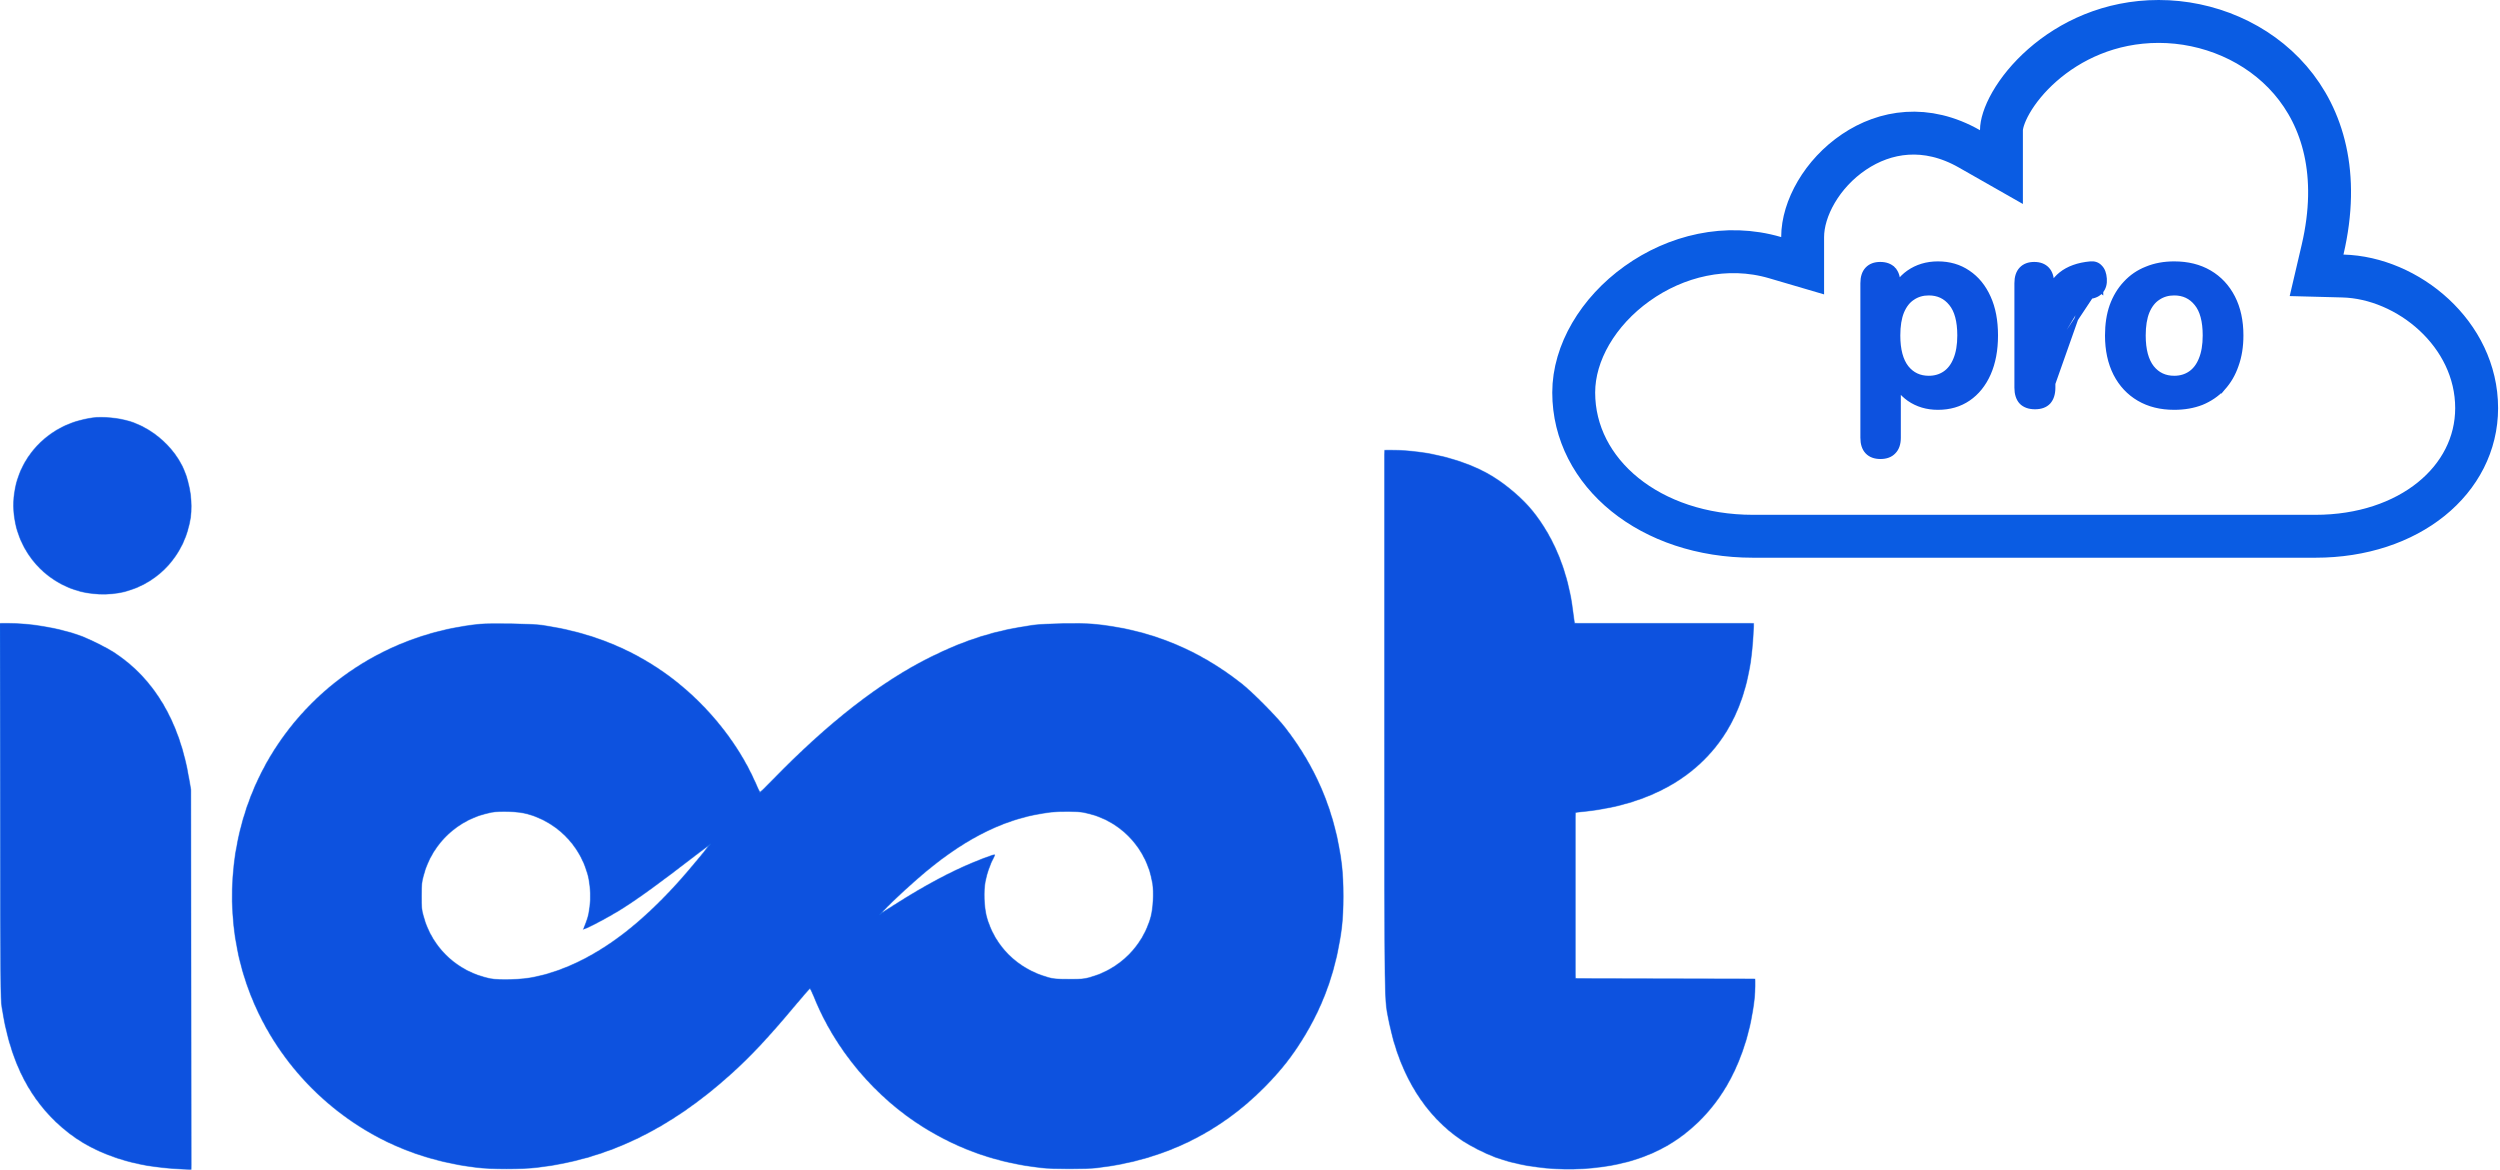
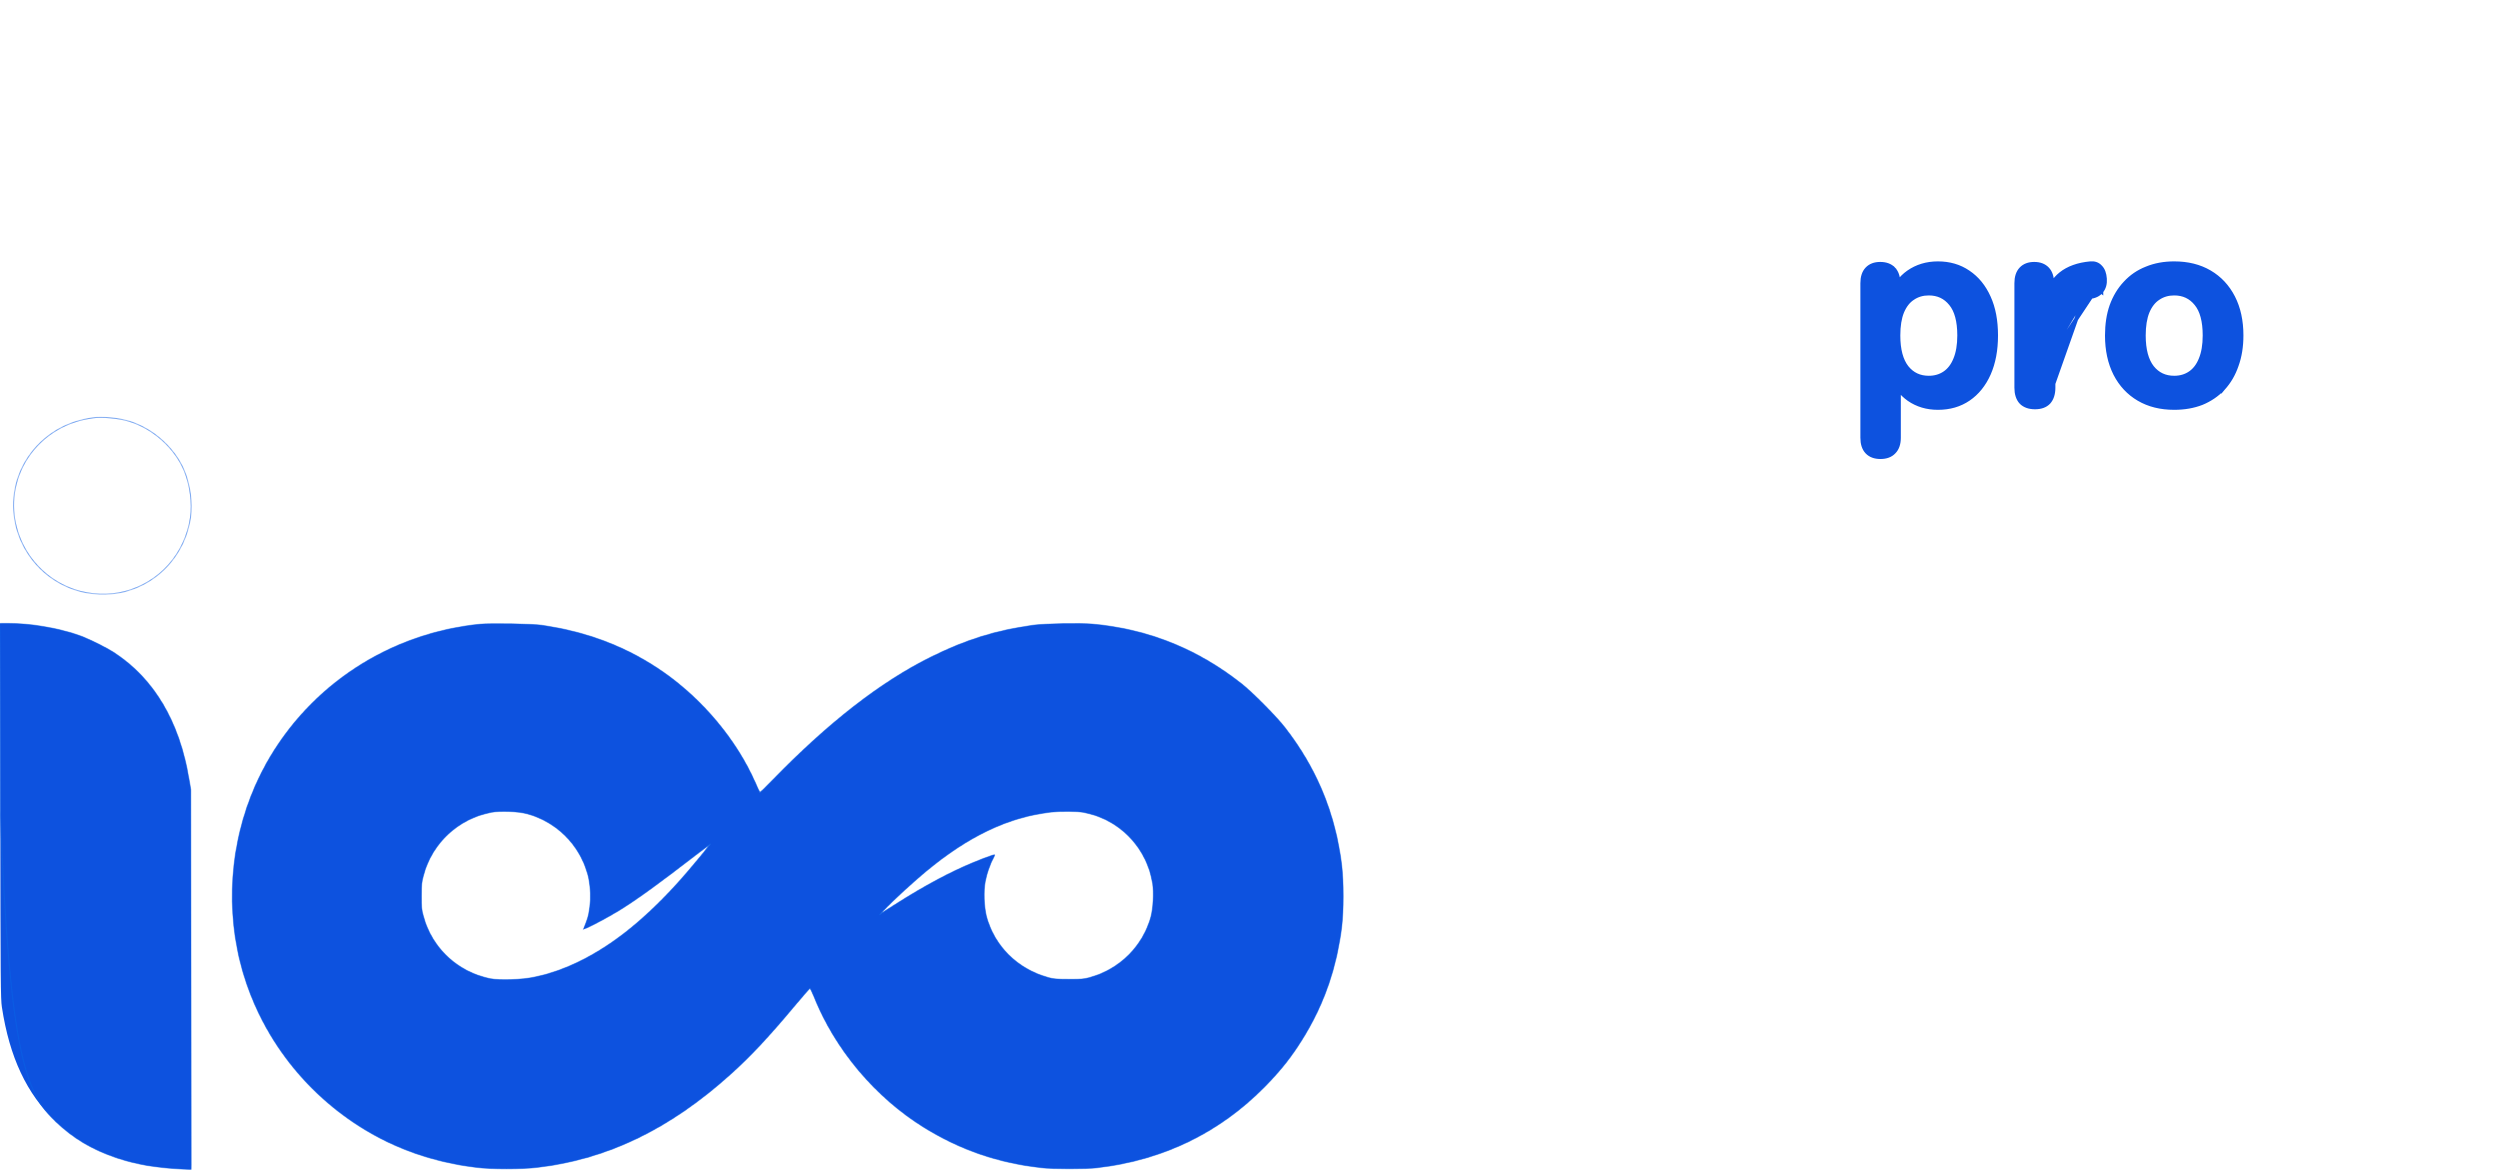
<svg xmlns="http://www.w3.org/2000/svg" width="641" height="300" viewBox="0 0 641 300" fill="none">
  <path d="M518.201 103.148L518.191 103.137C517.37 102.213 516.993 100.946 516.993 99.404V72.624C516.993 71.084 517.369 69.831 518.202 68.951C519.033 68.072 520.183 67.661 521.579 67.661C522.976 67.661 524.126 68.072 524.957 68.951C525.789 69.831 526.165 71.084 526.165 72.624V72.743C526.769 71.774 527.502 70.941 528.367 70.25C530.293 68.709 532.828 67.811 535.932 67.521C536.994 67.415 537.895 67.709 538.554 68.454C539.248 69.141 539.601 70.174 539.694 71.453M518.201 103.148L539.195 71.49M518.201 103.148L518.212 103.159C519.09 104.033 520.304 104.438 521.78 104.438C523.254 104.438 524.454 104.033 525.291 103.148L525.297 103.142L525.302 103.137C526.123 102.213 526.5 100.946 526.5 99.404V84.739C526.5 82.13 527.169 80.191 528.44 78.848L528.44 78.848L528.445 78.842C529.722 77.448 531.646 76.585 534.288 76.309M518.201 103.148L534.288 76.309M539.694 71.453C539.694 71.454 539.694 71.454 539.694 71.454L539.195 71.49M539.694 71.453C539.694 71.453 539.694 71.453 539.694 71.453L539.195 71.49M539.694 71.453C539.791 72.734 539.501 73.837 538.778 74.712M539.195 71.49C539.285 72.671 539.017 73.639 538.392 74.395M538.778 74.712C538.778 74.712 538.778 74.712 538.778 74.712L538.392 74.395M538.778 74.712C538.091 75.55 537.062 76.015 535.771 76.167L535.76 76.168L535.76 76.168L534.29 76.309M538.778 74.712C538.778 74.713 538.777 74.713 538.777 74.714L538.392 74.395M538.392 74.395L534.29 76.309M534.29 76.309L534.239 75.812M534.29 76.309L535.712 75.67L534.239 75.812M534.239 75.812L534.287 76.31L534.288 76.309M534.239 75.812C531.515 76.095 529.461 76.993 528.076 78.504C526.692 79.968 526 82.046 526 84.739V99.404C526 100.868 525.643 102.001 524.928 102.804L534.288 76.309M478.708 68.951L478.708 68.951C477.876 69.831 477.5 71.084 477.5 72.624V112.227C477.5 113.766 477.876 115.019 478.708 115.9C479.543 116.782 480.718 117.19 482.153 117.19C483.585 117.19 484.758 116.784 485.592 115.905C486.472 115.026 486.873 113.771 486.873 112.227V99.912C487.573 100.828 488.426 101.645 489.432 102.361L489.432 102.361L489.438 102.366C491.583 103.845 494.073 104.579 496.889 104.579C499.88 104.579 502.504 103.824 504.74 102.296C506.97 100.773 508.7 98.618 509.938 95.853L509.939 95.85C511.178 93.034 511.79 89.751 511.79 86.014C511.79 82.231 511.179 78.969 509.937 76.244C508.698 73.478 506.945 71.323 504.671 69.801C502.436 68.275 499.836 67.519 496.889 67.519C494.027 67.519 491.491 68.278 489.302 69.805L489.302 69.805L489.298 69.808C488.282 70.532 487.427 71.368 486.734 72.315C486.686 70.916 486.307 69.772 485.53 68.951L485.167 69.294L485.53 68.951C484.696 68.068 483.521 67.661 482.086 67.661C480.689 67.661 479.539 68.072 478.708 68.951ZM501.318 92.125L501.318 92.125L501.315 92.131C500.676 93.71 499.772 94.875 498.617 95.66C497.458 96.449 496.106 96.849 494.545 96.849C492.191 96.849 490.328 95.97 488.908 94.204C487.487 92.391 486.739 89.686 486.739 86.014C486.739 83.552 487.068 81.544 487.706 79.97C488.39 78.342 489.315 77.181 490.461 76.445L490.461 76.445L490.472 76.438C491.632 75.649 492.983 75.249 494.545 75.249C496.899 75.249 498.763 76.129 500.183 77.896L500.183 77.896L500.187 77.901C501.599 79.614 502.35 82.288 502.35 86.014C502.35 88.473 501.999 90.504 501.318 92.125ZM542.352 95.874L542.354 95.877C543.779 98.65 545.787 100.8 548.373 102.315C550.963 103.831 554 104.579 557.467 104.579C560.065 104.579 562.428 104.17 564.548 103.341L564.548 103.341L564.558 103.337C566.674 102.461 568.498 101.217 570.021 99.605L570.021 99.606L570.026 99.6C571.549 97.941 572.699 95.968 573.479 93.69C574.304 91.407 574.713 88.847 574.713 86.014C574.713 82.267 574.009 78.998 572.581 76.221C571.155 73.448 569.148 71.298 566.562 69.784C563.972 68.267 560.934 67.519 557.467 67.519C554.868 67.519 552.503 67.953 550.382 68.83C548.26 69.66 546.435 70.906 544.911 72.566C543.387 74.179 542.215 76.128 541.39 78.405L541.388 78.41C540.607 80.645 540.222 83.182 540.222 86.014C540.222 89.76 540.926 93.052 542.352 95.874ZM564.24 92.125L564.238 92.131C563.598 93.71 562.695 94.875 561.54 95.66C560.38 96.449 559.029 96.849 557.467 96.849C555.114 96.849 553.25 95.97 551.831 94.204C550.41 92.391 549.661 89.686 549.661 86.014C549.661 83.552 549.991 81.544 550.628 79.97C551.313 78.342 552.238 77.181 553.384 76.445L553.384 76.445L553.395 76.438C554.554 75.649 555.906 75.249 557.467 75.249C559.822 75.249 561.686 76.129 563.106 77.896L563.11 77.901C564.522 79.614 565.273 82.288 565.273 86.014C565.273 88.473 564.922 90.504 564.24 92.125Z" fill="#0D52DF" stroke="#0D52DF" />
  <mask id="path-2-inside-1_2672_17066" fill="white">
    <path d="M23.82 107.122C21.924 107.423 20.694 107.684 19.282 108.146C12.586 110.295 7.221 115.416 4.841 121.863C0.464 133.792 6.958 147.107 19.141 151.204C23.114 152.549 27.955 152.73 31.928 151.706C40.883 149.416 47.479 142.006 48.85 132.707C49.395 129.012 48.749 124.273 47.237 120.638C44.816 114.854 39.29 109.893 33.158 108.006C30.496 107.182 26.14 106.78 23.82 107.122Z" />
-     <path d="M355.002 184.782C355.002 260.856 354.921 255.916 356.212 262.242C358.915 275.597 365.45 286.141 374.95 292.447C377.108 293.872 380.758 295.72 383.3 296.664C393.788 300.56 408.35 300.801 419.403 297.266C425.615 295.258 430.718 292.226 435.357 287.747C441.025 282.265 445.038 275.456 447.64 266.861C449.032 262.282 450 256.559 450 252.863V250.996L403.913 250.895V208.319L406.837 207.998C423.155 206.15 435.599 199.041 442.679 187.493C446.773 180.786 449.052 172.572 449.516 162.751L449.657 159.819H403.691L403.328 156.968C402.118 147.047 398.669 138.311 393.243 131.402C390.601 128.028 386.204 124.232 382.211 121.883C375.514 117.926 365.732 115.436 356.979 115.436H355.002V184.782Z" />
    <path d="M0.081 207.858C0.141 252.321 0.161 256.097 0.484 258.225C2.441 271.058 6.817 280.397 14.26 287.566C18.778 291.904 23.739 294.857 30.153 296.965C35.034 298.572 40.016 299.415 46.168 299.717L49.032 299.857L48.931 202.495L48.467 199.744C46.047 185.084 39.552 174.078 29.367 167.391C27.188 165.965 22.59 163.695 20.089 162.832C14.804 161.004 7.785 159.819 2.077 159.819H0L0.081 207.858Z" />
    <path d="M123.154 160.02C99.939 162.33 79.568 175.604 68.294 195.727C60.327 210.006 57.644 227.157 60.851 243.364C64.582 262.222 76.18 278.85 92.799 289.193C101.513 294.616 111.154 297.949 121.944 299.315C125.817 299.817 133.905 299.817 137.979 299.315C155.809 297.186 171.722 289.494 187.273 275.497C192.578 270.717 196.934 266.058 203.792 257.864C205.849 255.394 207.604 253.385 207.685 253.385C207.765 253.385 208.189 254.269 208.612 255.354C214.038 269.03 224.405 281.361 236.991 289.133C246.289 294.857 255.849 298.15 266.962 299.415C269.827 299.757 278.439 299.757 281.283 299.435C298.144 297.487 312.606 290.499 324.264 278.67C328.54 274.332 331.464 270.596 334.49 265.576C339.653 257.02 342.719 248.023 344.03 237.64C344.534 233.744 344.534 225.872 344.03 221.875C342.416 208.601 337.636 197.033 329.468 186.53C327.289 183.718 321.158 177.532 318.395 175.343C307.039 166.366 294.373 161.285 280.113 160C276.805 159.699 267.991 159.88 264.845 160.301C255.426 161.587 247.499 164.057 238.645 168.475C225.777 174.861 212.384 185.284 198.044 200.045C196.309 201.833 194.857 203.259 194.816 203.198C194.776 203.138 194.211 201.913 193.586 200.467C188.826 189.723 180.234 179.42 170.129 172.351C160.912 165.924 150.686 161.988 138.887 160.301C136.265 159.94 125.938 159.759 123.154 160.02ZM135.256 208.681C142.658 210.749 148.447 216.453 150.585 223.823C151.856 228.161 151.614 233.564 150 237.199L149.496 238.343L150.242 238.022C151.835 237.359 156.353 234.929 158.854 233.383C163.332 230.611 169.141 226.414 178.217 219.385C180.214 217.859 181.989 216.493 182.13 216.373C182.453 216.152 178.923 220.429 176.321 223.462C172.045 228.463 167.729 232.821 163.393 236.556C154.841 243.906 145.845 248.686 137.172 250.493C133.743 251.216 128.177 251.417 125.676 250.915C117.346 249.228 110.77 243.103 108.572 234.949C108.108 233.242 108.048 232.66 108.068 229.708C108.068 226.776 108.128 226.173 108.592 224.426C110.811 216.132 117.527 209.906 125.938 208.299C128.257 207.858 132.977 208.058 135.256 208.681ZM277.894 208.319C285.801 209.806 292.174 215.429 294.695 223.08C295.018 224.044 295.381 225.571 295.522 226.474C295.865 228.844 295.664 233.001 295.099 235.03C293.021 242.621 287.071 248.545 279.367 250.634C277.854 251.036 277.209 251.096 274.022 251.076C270.936 251.076 270.149 250.996 268.798 250.634C260.851 248.445 254.942 242.581 252.904 234.849C252.32 232.559 252.178 228.422 252.622 226.012C253.005 224.044 253.873 221.514 254.659 220.128C254.942 219.626 255.143 219.164 255.083 219.124C254.962 218.983 250.645 220.63 247.539 221.996C241.428 224.707 234.429 228.623 226.926 233.584L225.413 234.588L226.825 233.122C229.246 230.652 234.147 226.153 237.334 223.502C248.346 214.344 258.612 209.484 269.484 208.239C272.025 207.958 276.16 207.998 277.894 208.319Z" />
  </mask>
-   <path d="M23.82 107.122C21.924 107.423 20.694 107.684 19.282 108.146C12.586 110.295 7.221 115.416 4.841 121.863C0.464 133.792 6.958 147.107 19.141 151.204C23.114 152.549 27.955 152.73 31.928 151.706C40.883 149.416 47.479 142.006 48.85 132.707C49.395 129.012 48.749 124.273 47.237 120.638C44.816 114.854 39.29 109.893 33.158 108.006C30.496 107.182 26.14 106.78 23.82 107.122Z" fill="#0D52DF" />
-   <path d="M355.002 184.782C355.002 260.856 354.921 255.916 356.212 262.242C358.915 275.597 365.45 286.141 374.95 292.447C377.108 293.872 380.758 295.72 383.3 296.664C393.788 300.56 408.35 300.801 419.403 297.266C425.615 295.258 430.718 292.226 435.357 287.747C441.025 282.265 445.038 275.456 447.64 266.861C449.032 262.282 450 256.559 450 252.863V250.996L403.913 250.895V208.319L406.837 207.998C423.155 206.15 435.599 199.041 442.679 187.493C446.773 180.786 449.052 172.572 449.516 162.751L449.657 159.819H403.691L403.328 156.968C402.118 147.047 398.669 138.311 393.243 131.402C390.601 128.028 386.204 124.232 382.211 121.883C375.514 117.926 365.732 115.436 356.979 115.436H355.002V184.782Z" fill="#0D52DF" />
  <path d="M0.081 207.858C0.141 252.321 0.161 256.097 0.484 258.225C2.441 271.058 6.817 280.397 14.26 287.566C18.778 291.904 23.739 294.857 30.153 296.965C35.034 298.572 40.016 299.415 46.168 299.717L49.032 299.857L48.931 202.495L48.467 199.744C46.047 185.084 39.552 174.078 29.367 167.391C27.188 165.965 22.59 163.695 20.089 162.832C14.804 161.004 7.785 159.819 2.077 159.819H0L0.081 207.858Z" fill="#0D52DF" />
  <path d="M123.154 160.02C99.939 162.33 79.568 175.604 68.294 195.727C60.327 210.006 57.644 227.157 60.851 243.364C64.582 262.222 76.18 278.85 92.799 289.193C101.513 294.616 111.154 297.949 121.944 299.315C125.817 299.817 133.905 299.817 137.979 299.315C155.809 297.186 171.722 289.494 187.273 275.497C192.578 270.717 196.934 266.058 203.792 257.864C205.849 255.394 207.604 253.385 207.685 253.385C207.765 253.385 208.189 254.269 208.612 255.354C214.038 269.03 224.405 281.361 236.991 289.133C246.289 294.857 255.849 298.15 266.962 299.415C269.827 299.757 278.439 299.757 281.283 299.435C298.144 297.487 312.606 290.499 324.264 278.67C328.54 274.332 331.464 270.596 334.49 265.576C339.653 257.02 342.719 248.023 344.03 237.64C344.534 233.744 344.534 225.872 344.03 221.875C342.416 208.601 337.636 197.033 329.468 186.53C327.289 183.718 321.158 177.532 318.395 175.343C307.039 166.366 294.373 161.285 280.113 160C276.805 159.699 267.991 159.88 264.845 160.301C255.426 161.587 247.499 164.057 238.645 168.475C225.777 174.861 212.384 185.284 198.044 200.045C196.309 201.833 194.857 203.259 194.816 203.198C194.776 203.138 194.211 201.913 193.586 200.467C188.826 189.723 180.234 179.42 170.129 172.351C160.912 165.924 150.686 161.988 138.887 160.301C136.265 159.94 125.938 159.759 123.154 160.02ZM135.256 208.681C142.658 210.749 148.447 216.453 150.585 223.823C151.856 228.161 151.614 233.564 150 237.199L149.496 238.343L150.242 238.022C151.835 237.359 156.353 234.929 158.854 233.383C163.332 230.611 169.141 226.414 178.217 219.385C180.214 217.859 181.989 216.493 182.13 216.373C182.453 216.152 178.923 220.429 176.321 223.462C172.045 228.463 167.729 232.821 163.393 236.556C154.841 243.906 145.845 248.686 137.172 250.493C133.743 251.216 128.177 251.417 125.676 250.915C117.346 249.228 110.77 243.103 108.572 234.949C108.108 233.242 108.048 232.66 108.068 229.708C108.068 226.776 108.128 226.173 108.592 224.426C110.811 216.132 117.527 209.906 125.938 208.299C128.257 207.858 132.977 208.058 135.256 208.681ZM277.894 208.319C285.801 209.806 292.174 215.429 294.695 223.08C295.018 224.044 295.381 225.571 295.522 226.474C295.865 228.844 295.664 233.001 295.099 235.03C293.021 242.621 287.071 248.545 279.367 250.634C277.854 251.036 277.209 251.096 274.022 251.076C270.936 251.076 270.149 250.996 268.798 250.634C260.851 248.445 254.942 242.581 252.904 234.849C252.32 232.559 252.178 228.422 252.622 226.012C253.005 224.044 253.873 221.514 254.659 220.128C254.942 219.626 255.143 219.164 255.083 219.124C254.962 218.983 250.645 220.63 247.539 221.996C241.428 224.707 234.429 228.623 226.926 233.584L225.413 234.588L226.825 233.122C229.246 230.652 234.147 226.153 237.334 223.502C248.346 214.344 258.612 209.484 269.484 208.239C272.025 207.958 276.16 207.998 277.894 208.319Z" fill="#0D52DF" />
  <path d="M23.82 107.122C21.924 107.423 20.694 107.684 19.282 108.146C12.586 110.295 7.221 115.416 4.841 121.863C0.464 133.792 6.958 147.107 19.141 151.204C23.114 152.549 27.955 152.73 31.928 151.706C40.883 149.416 47.479 142.006 48.85 132.707C49.395 129.012 48.749 124.273 47.237 120.638C44.816 114.854 39.29 109.893 33.158 108.006C30.496 107.182 26.14 106.78 23.82 107.122Z" stroke="#0A5CE3" stroke-width="0.267" mask="url(#path-2-inside-1_2672_17066)" />
-   <path d="M355.002 184.782C355.002 260.856 354.921 255.916 356.212 262.242C358.915 275.597 365.45 286.141 374.95 292.447C377.108 293.872 380.758 295.72 383.3 296.664C393.788 300.56 408.35 300.801 419.403 297.266C425.615 295.258 430.718 292.226 435.357 287.747C441.025 282.265 445.038 275.456 447.64 266.861C449.032 262.282 450 256.559 450 252.863V250.996L403.913 250.895V208.319L406.837 207.998C423.155 206.15 435.599 199.041 442.679 187.493C446.773 180.786 449.052 172.572 449.516 162.751L449.657 159.819H403.691L403.328 156.968C402.118 147.047 398.669 138.311 393.243 131.402C390.601 128.028 386.204 124.232 382.211 121.883C375.514 117.926 365.732 115.436 356.979 115.436H355.002V184.782Z" stroke="#0A5CE3" stroke-width="0.267" mask="url(#path-2-inside-1_2672_17066)" />
-   <path d="M0.081 207.858C0.141 252.321 0.161 256.097 0.484 258.225C2.441 271.058 6.817 280.397 14.26 287.566C18.778 291.904 23.739 294.857 30.153 296.965C35.034 298.572 40.016 299.415 46.168 299.717L49.032 299.857L48.931 202.495L48.467 199.744C46.047 185.084 39.552 174.078 29.367 167.391C27.188 165.965 22.59 163.695 20.089 162.832C14.804 161.004 7.785 159.819 2.077 159.819H0L0.081 207.858Z" stroke="#0A5CE3" stroke-width="0.267" mask="url(#path-2-inside-1_2672_17066)" />
+   <path d="M0.081 207.858C2.441 271.058 6.817 280.397 14.26 287.566C18.778 291.904 23.739 294.857 30.153 296.965C35.034 298.572 40.016 299.415 46.168 299.717L49.032 299.857L48.931 202.495L48.467 199.744C46.047 185.084 39.552 174.078 29.367 167.391C27.188 165.965 22.59 163.695 20.089 162.832C14.804 161.004 7.785 159.819 2.077 159.819H0L0.081 207.858Z" stroke="#0A5CE3" stroke-width="0.267" mask="url(#path-2-inside-1_2672_17066)" />
  <path d="M123.154 160.02C99.939 162.33 79.568 175.604 68.294 195.727C60.327 210.006 57.644 227.157 60.851 243.364C64.582 262.222 76.18 278.85 92.799 289.193C101.513 294.616 111.154 297.949 121.944 299.315C125.817 299.817 133.905 299.817 137.979 299.315C155.809 297.186 171.722 289.494 187.273 275.497C192.578 270.717 196.934 266.058 203.792 257.864C205.849 255.394 207.604 253.385 207.685 253.385C207.765 253.385 208.189 254.269 208.612 255.354C214.038 269.03 224.405 281.361 236.991 289.133C246.289 294.857 255.849 298.15 266.962 299.415C269.827 299.757 278.439 299.757 281.283 299.435C298.144 297.487 312.606 290.499 324.264 278.67C328.54 274.332 331.464 270.596 334.49 265.576C339.653 257.02 342.719 248.023 344.03 237.64C344.534 233.744 344.534 225.872 344.03 221.875C342.416 208.601 337.636 197.033 329.468 186.53C327.289 183.718 321.158 177.532 318.395 175.343C307.039 166.366 294.373 161.285 280.113 160C276.805 159.699 267.991 159.88 264.845 160.301C255.426 161.587 247.499 164.057 238.645 168.475C225.777 174.861 212.384 185.284 198.044 200.045C196.309 201.833 194.857 203.259 194.816 203.198C194.776 203.138 194.211 201.913 193.586 200.467C188.826 189.723 180.234 179.42 170.129 172.351C160.912 165.924 150.686 161.988 138.887 160.301C136.265 159.94 125.938 159.759 123.154 160.02ZM135.256 208.681C142.658 210.749 148.447 216.453 150.585 223.823C151.856 228.161 151.614 233.564 150 237.199L149.496 238.343L150.242 238.022C151.835 237.359 156.353 234.929 158.854 233.383C163.332 230.611 169.141 226.414 178.217 219.385C180.214 217.859 181.989 216.493 182.13 216.373C182.453 216.152 178.923 220.429 176.321 223.462C172.045 228.463 167.729 232.821 163.393 236.556C154.841 243.906 145.845 248.686 137.172 250.493C133.743 251.216 128.177 251.417 125.676 250.915C117.346 249.228 110.77 243.103 108.572 234.949C108.108 233.242 108.048 232.66 108.068 229.708C108.068 226.776 108.128 226.173 108.592 224.426C110.811 216.132 117.527 209.906 125.938 208.299C128.257 207.858 132.977 208.058 135.256 208.681ZM277.894 208.319C285.801 209.806 292.174 215.429 294.695 223.08C295.018 224.044 295.381 225.571 295.522 226.474C295.865 228.844 295.664 233.001 295.099 235.03C293.021 242.621 287.071 248.545 279.367 250.634C277.854 251.036 277.209 251.096 274.022 251.076C270.936 251.076 270.149 250.996 268.798 250.634C260.851 248.445 254.942 242.581 252.904 234.849C252.32 232.559 252.178 228.422 252.622 226.012C253.005 224.044 253.873 221.514 254.659 220.128C254.942 219.626 255.143 219.164 255.083 219.124C254.962 218.983 250.645 220.63 247.539 221.996C241.428 224.707 234.429 228.623 226.926 233.584L225.413 234.588L226.825 233.122C229.246 230.652 234.147 226.153 237.334 223.502C248.346 214.344 258.612 209.484 269.484 208.239C272.025 207.958 276.16 207.998 277.894 208.319Z" stroke="#0A5CE3" stroke-width="0.267" mask="url(#path-2-inside-1_2672_17066)" />
-   <path d="M462.196 60.786V68.134L455.146 66.063C442.612 62.381 429.667 65.613 419.738 72.724C409.726 79.894 403.5 90.462 403.5 100.646C403.5 121.299 423.172 137.5 449.488 137.5H593.655C617.714 137.5 635.01 123.072 635.01 104.635C635.01 85.575 617.342 71.203 600.72 70.769L593.971 70.592L595.508 64.019C600.044 44.61 595.513 30.141 587.237 20.529C578.829 10.766 566.119 5.5 553.494 5.5C540.938 5.5 530.736 10.49 523.656 16.712C520.109 19.829 517.415 23.198 515.638 26.285C513.805 29.47 513.17 31.962 513.17 33.383V42.842L504.949 38.162C493.836 31.836 483.334 33.619 475.402 38.945C467.153 44.484 462.196 53.496 462.196 60.786Z" stroke="#0A5CE3" stroke-width="11" />
</svg>